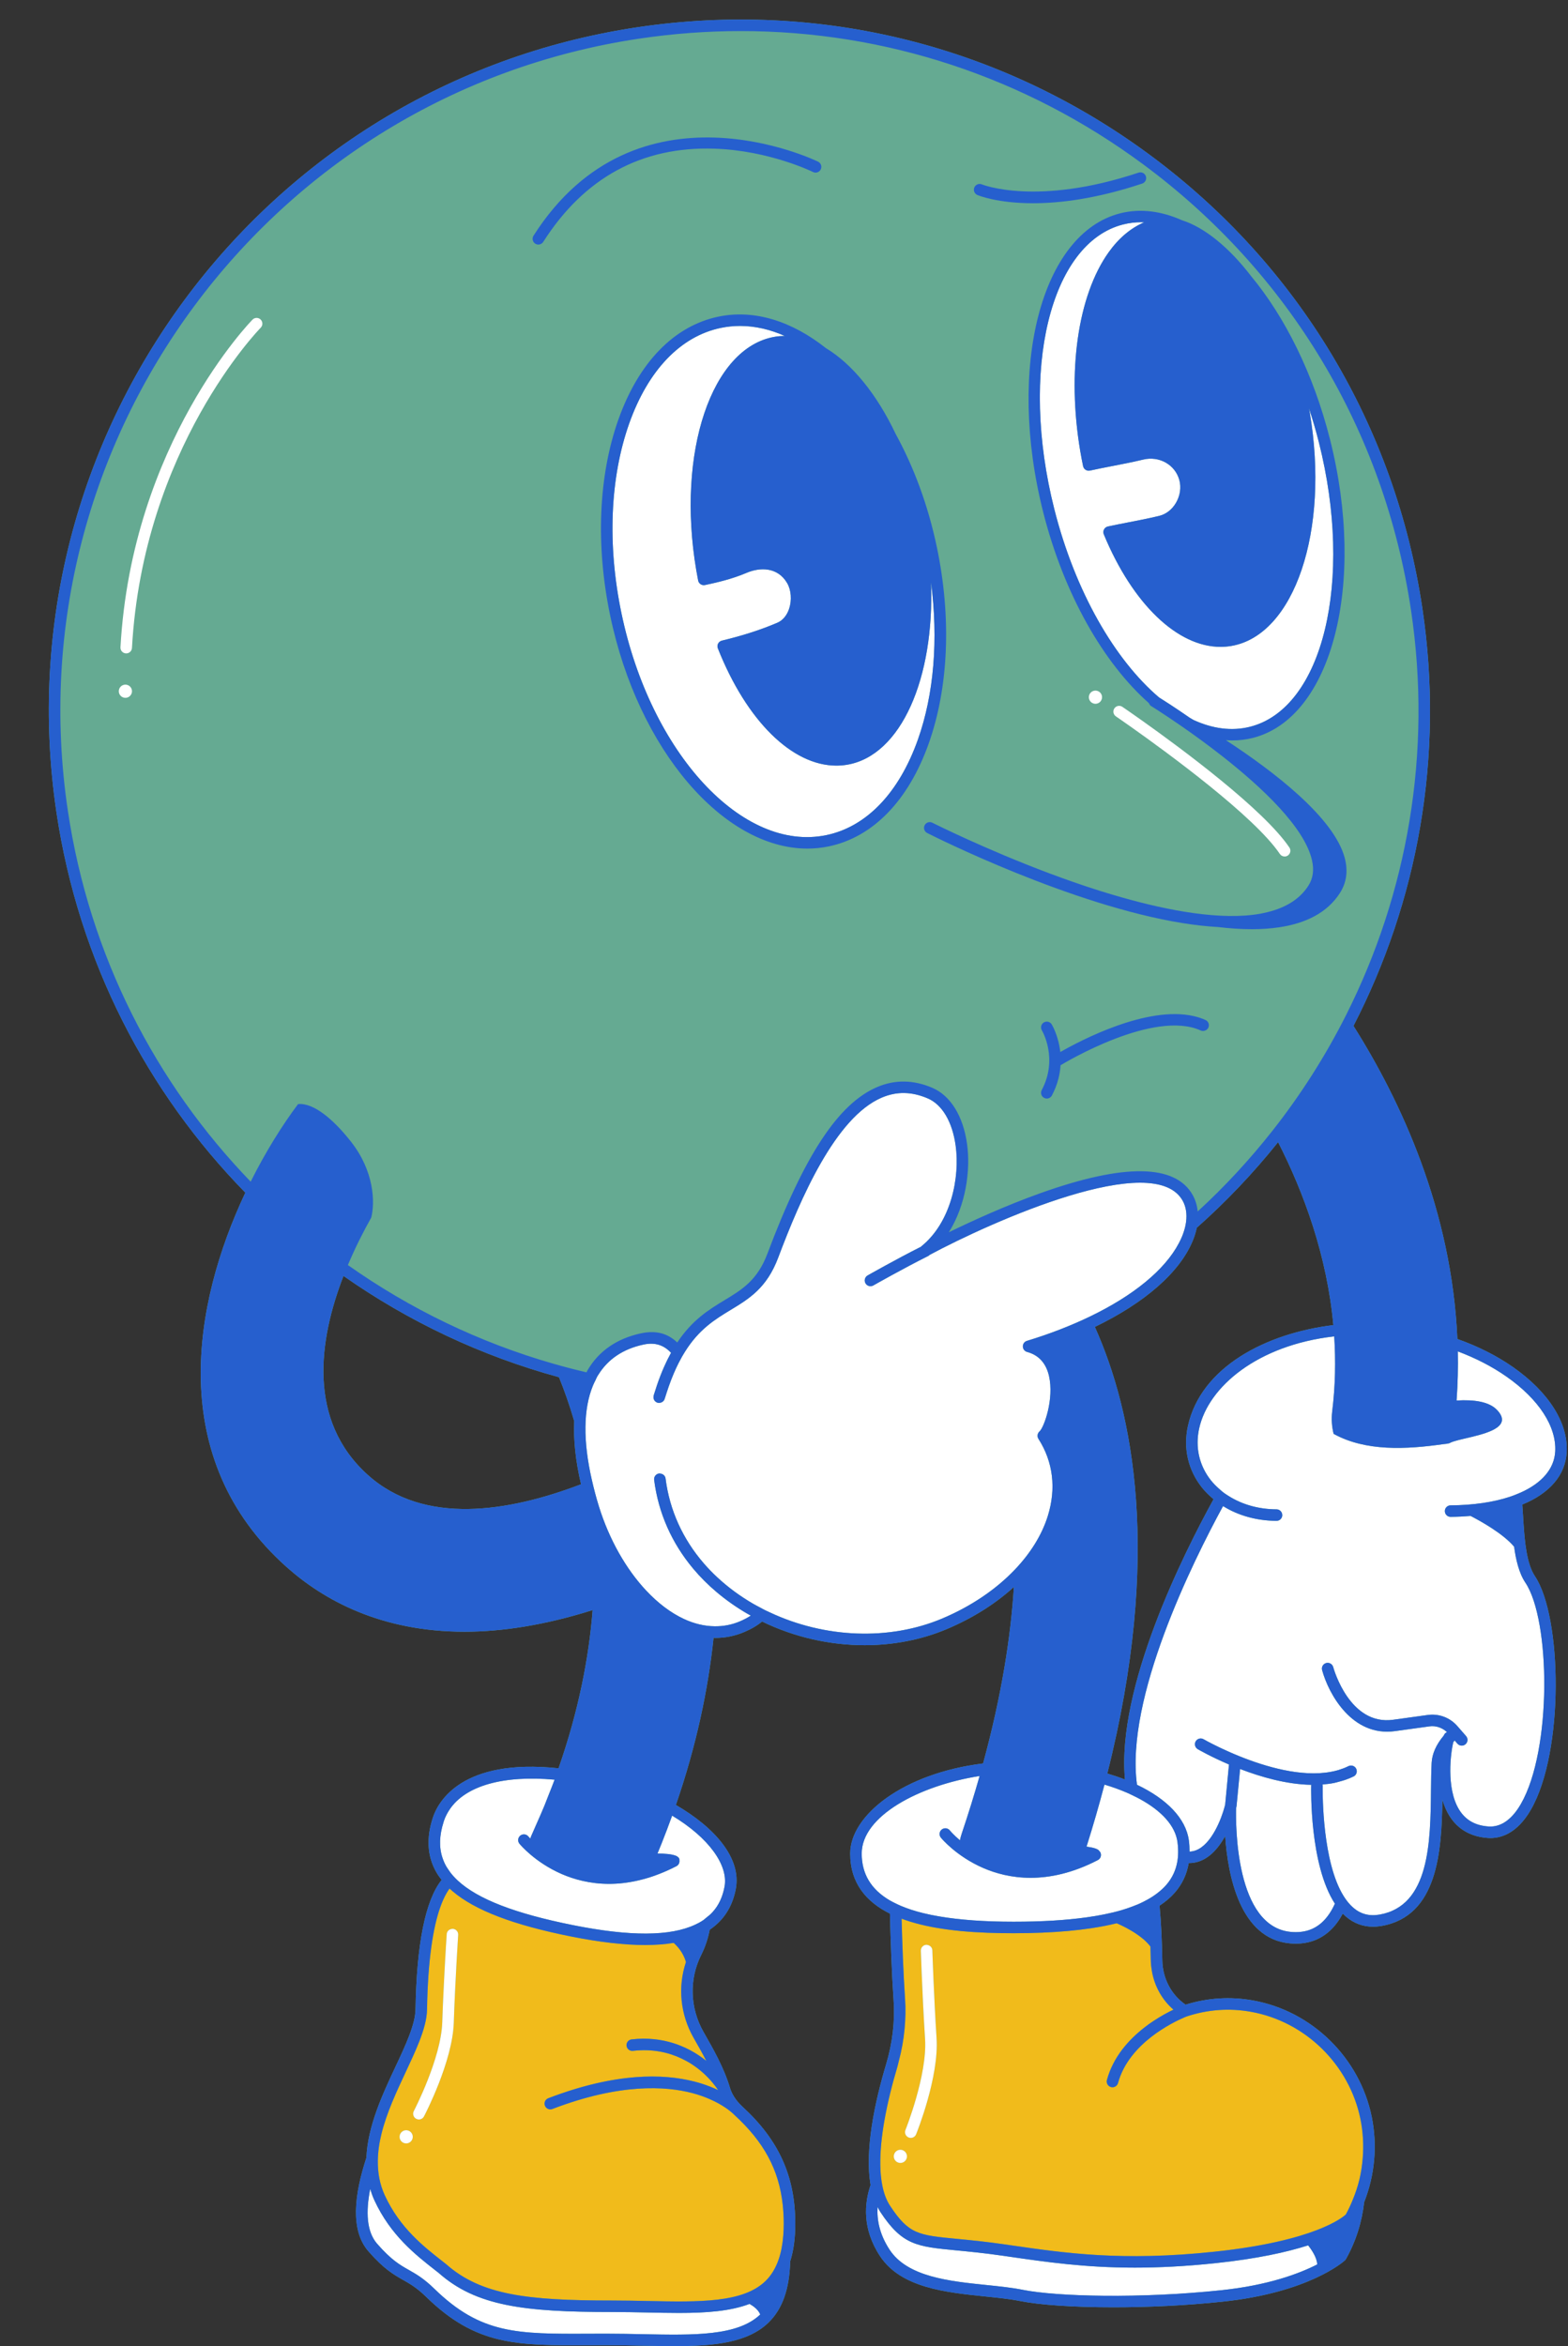
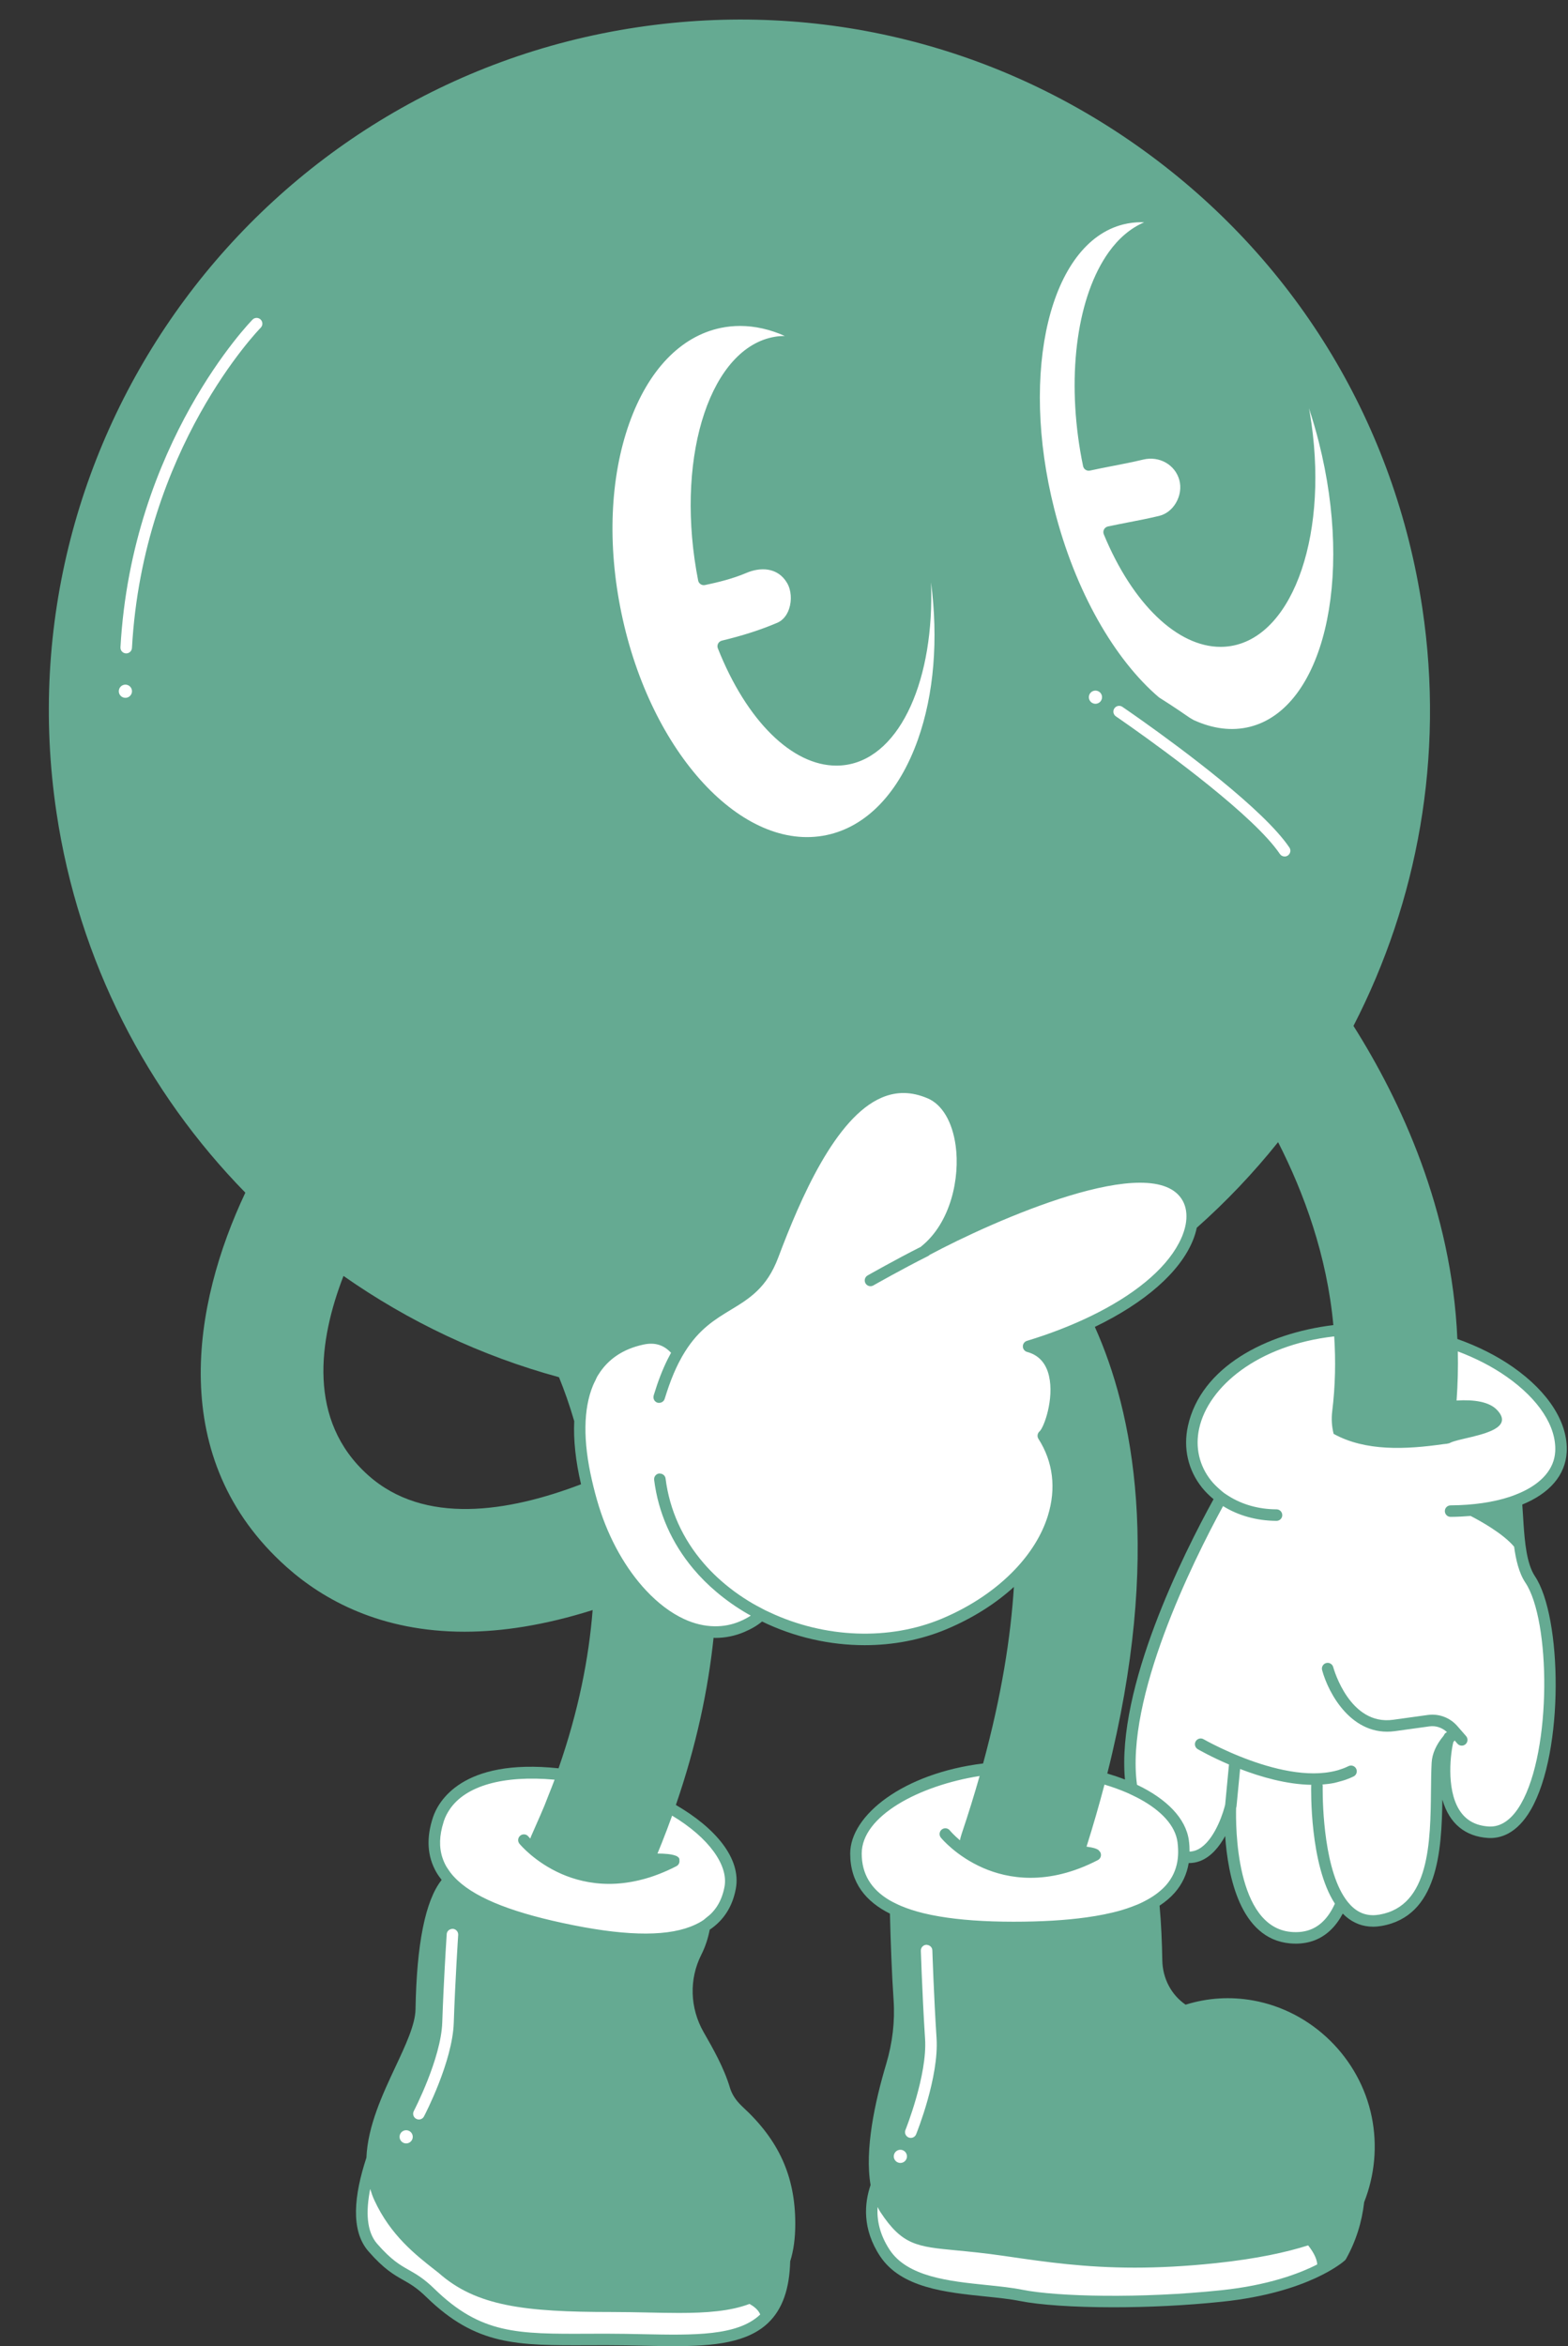
<svg xmlns="http://www.w3.org/2000/svg" fill="#265fce" height="504.2" id="Layer_1" preserveAspectRatio="xMidYMid meet" version="1.1" viewBox="-10.5 -4.2 337.1 504.2" width="337.1" x="0" xml:space="preserve" y="0" zoomAndPan="magnify">
  <rect x="-10.5" y="-4.2" width="337.1" height="504.2" fill="#333333" stroke="none" />
  <g>
    <g id="change1_1">
      <path d="M314.803,289.617c-3.561-2.492-7.627-4.513-11.989-6.059 c-1.2-27.698-12.192-51.233-22.336-67.285c13.761-26.712,19.586-57.813,14.815-89.734 c-5.862-39.218-26.645-73.806-58.522-97.392C204.894,5.559,165.736-4.199,126.522,1.661 C45.562,13.764-10.457,89.475,1.644,170.435c4.786,32.02,19.527,60.131,40.601,81.676 c-11.273,23.873-17.182,57.189,8.834,80.419c8.025,7.165,20.353,13.934,38.298,13.934 c8.011-0.001,17.166-1.385,27.532-4.653c-0.812,10.309-3.037,21.706-7.33,34.007 c-20.883-2.226-25.896,7.27-26.982,10.496c-1.496,4.452-1.253,8.442,0.725,11.859 c0.317,0.547,0.694,1.076,1.1,1.595c-0.001,0.026-0.003,0.053-0.004,0.079 c-3.471,4.393-5.348,13.699-5.587,27.772c-0.055,3.265-2.131,7.695-4.33,12.384 c-2.741,5.848-5.944,12.68-6.23,19.496c-2.624,8.003-3.495,15.624,0.451,20.134 c3.334,3.81,5.419,4.99,7.434,6.134c1.516,0.859,2.946,1.67,4.992,3.668 c10.735,10.458,19.391,10.432,35.018,10.369l3.784-0.008c2.661,0,5.258,0.055,7.764,0.106 c2.313,0.048,4.564,0.097,6.729,0.097c8.608,0,15.857-0.746,20.319-5.114 c2.97-2.908,4.473-7.219,4.619-13.116c0.727-2.287,1.093-4.958,1.093-8.062 c0-10.209-3.515-17.983-11.392-25.202c-0.041-0.044-0.106-0.112-0.208-0.211 c-1.186-1.132-2.04-2.457-2.457-3.858c-1.256-4.245-3.694-8.502-5.472-11.611l-0.168-0.292 c-2.964-5.18-3.154-11.403-0.507-16.645c0.895-1.774,1.465-3.594,1.814-5.395 c0.018-0.012,0.038-0.022,0.055-0.033c2.988-2.025,4.858-4.978,5.557-8.778 c1.209-6.551-4.487-13.114-12.889-17.984c4.41-12.79,6.931-24.813,8.102-35.928 c0.129,0.003,0.26,0.023,0.389,0.023c2.128,0,4.211-0.42,6.199-1.263 c1.566-0.664,2.833-1.416,3.835-2.26c6.925,3.367,14.56,5.089,22.068,5.087 c6.102,0,12.117-1.134,17.592-3.436c5.639-2.372,10.531-5.474,14.483-9.082 c-0.675,10.721-2.642,23.312-6.622,37.939c-17.162,2.104-28.57,11.138-28.57,19.352 c0,6.355,3.442,10.379,8.542,12.918c0.149,5.853,0.393,12.888,0.785,18.566 c0.312,4.551-0.224,9.185-1.596,13.776c-2.445,8.173-4.646,18.442-3.349,25.983 c-1.33,3.875-1.854,9.396,2.041,15.292c4.489,6.796,14.106,7.784,22.589,8.653 c2.738,0.28,5.325,0.546,7.537,0.989c4.121,0.825,11.414,1.339,20.039,1.339 c7.254,0,15.448-0.362,23.48-1.21c18.497-1.951,25.964-8.576,26.273-8.856 c0.098-0.089,0.18-0.193,0.245-0.308c2.134-3.788,3.43-7.948,3.91-12.217 c2.28-5.785,2.883-12.148,1.626-18.336c-2.577-12.676-12.826-22.726-25.5-25.008 c-4.881-0.876-9.759-0.573-14.515,0.905c-3.078-2.102-4.94-5.633-5.01-9.543 c-0.064-3.701-0.228-7.878-0.588-11.738c1.277-0.841,2.373-1.768,3.268-2.792 c1.602-1.832,2.598-3.962,2.997-6.358c0.838,0.001,1.659-0.135,2.456-0.442 c2.392-0.921,4.148-3.119,5.386-5.369c0.575,8.475,3.177,22.092,13.919,23.068 c0.428,0.039,0.851,0.058,1.265,0.058c2.864,0,5.329-0.934,7.341-2.788 c1.134-1.045,2.031-2.313,2.754-3.67c0.204,0.206,0.411,0.407,0.627,0.594 c1.712,1.477,3.682,2.221,5.876,2.221c0.591,0,1.2-0.055,1.825-0.163 c12.109-2.107,12.932-16.07,13.088-27.167c0.016,0.055,0.031,0.11,0.047,0.164 c1.467,4.981,4.842,7.78,9.76,8.098c2.494,0.161,6.152-0.76,9.216-6.078 c7.236-12.566,6.691-41.486,0.881-50.159c-1.84-2.745-2.202-7.734-2.442-11.034 c-0.05-0.694-0.089-1.36-0.126-2.001c-0.048-0.825-0.096-1.613-0.161-2.379 c5.835-2.388,9.287-6.287,9.552-11.293C326.652,301.616,322.452,294.973,314.803,289.617z M68.657,312.842c-13.198-11.784-10.608-29.166-5.31-42.837 c13.98,9.798,29.637,17.218,46.329,21.762c1.094,2.694,2.227,5.841,3.277,9.443 c-0.187,4.019,0.286,8.556,1.461,13.568C98.74,320.764,80.71,323.604,68.657,312.842z M244.892,302.242c-1.055,4.786,0.023,9.499,3.038,13.269c0.729,0.912,1.571,1.723,2.471,2.473 c-6.5,11.792-20.873,40.463-19.048,60.249c-1.204-0.472-2.476-0.901-3.798-1.296 c11.835-46.965,5.528-77.717-2.676-95.978c10.726-5.18,18.288-11.738,21.08-18.598 c0.373-0.916,0.648-1.822,0.83-2.709c6.352-5.636,12.199-11.797,17.486-18.401 c5.592,10.967,10.51,24.426,11.879,39.319C261.647,282.327,247.679,289.601,244.892,302.242z" fill="#65aa92" />
    </g>
    <g id="change2_1">
-       <path d="M258.468,428.148c-4.66-0.843-9.323-0.503-13.856,0.997 c-0.161,0.061-2.623,1.014-5.537,2.919c-0.338,0.221-0.679,0.45-1.026,0.697 c-0.33,0.235-0.662,0.48-0.996,0.739c-3.002,2.332-6.017,5.621-7.193,9.947 c-0.15,0.551-0.649,0.913-1.194,0.913c-0.106,0-0.216-0.015-0.324-0.044 c-0.66-0.179-1.049-0.859-0.87-1.517c1.356-4.988,4.723-8.686,8.05-11.271 c0.33-0.257,0.66-0.512,0.987-0.747c0.341-0.244,0.674-0.465,1.007-0.685 c1.628-1.077,3.125-1.875,4.257-2.414c-2.442-2.12-4.057-5.013-4.624-8.244 c-0.133-0.76-0.23-1.531-0.244-2.321c-0.014-0.825-0.039-1.607-0.062-2.396 c-0.006-0.199-0.009-0.407-0.016-0.604c-0.013-0.017-0.029-0.033-0.042-0.05 c-0.403-0.512-0.864-0.998-1.376-1.447c-0.432-0.378-0.897-0.727-1.371-1.058 c-1.546-1.08-3.211-1.906-4.465-2.448c-1.709,0.427-3.578,0.783-5.576,1.082 c-1.547,0.231-3.177,0.426-4.9,0.581c-3.521,0.316-7.398,0.48-11.667,0.48 c-3.643,0-7.576-0.106-11.447-0.479c-1.781-0.172-3.547-0.402-5.267-0.704 c-0.321-0.056-0.643-0.113-0.961-0.174c-0.408-0.079-0.81-0.165-1.211-0.253 c-0.406-0.089-0.808-0.185-1.207-0.284c-1.395-0.346-2.738-0.754-4.01-1.232 c0.145,5.399,0.372,11.613,0.716,16.789c0.011,0.173,0.022,0.353,0.034,0.523 c0.146,2.118,0.087,4.253-0.11,6.392c-0.215,2.324-0.638,4.65-1.255,6.969 c-0.115,0.431-0.199,0.864-0.327,1.295c-0.956,3.195-2.059,7.379-2.801,11.693 c-0.538,3.131-0.877,6.323-0.832,9.264c0.012,0.765,0.046,1.514,0.114,2.238 c0.073,0.771,0.18,1.514,0.325,2.225c0.334,1.641,0.863,3.111,1.656,4.31 c4.048,6.128,6.047,6.318,14.456,7.122c2.711,0.258,6.084,0.58,10.317,1.194l1.016,0.147 c11.854,1.722,24.106,3.507,43.909,1.414c21.579-2.275,27.623-7.378,28.288-8.003 c0.584-1.049,1.075-2.137,1.524-3.24c0.559-1.372,1.034-2.773,1.382-4.207 c0.368-1.518,0.602-3.066,0.729-4.626c0.226-2.792,0.079-5.624-0.488-8.418 C279.602,439.521,270.155,430.252,258.468,428.148z M182.865,460.615 c-0.775-0.113-1.312-0.832-1.199-1.607c0.113-0.775,0.832-1.312,1.607-1.199 c0.775,0.113,1.312,0.832,1.199,1.607C184.359,460.191,183.639,460.728,182.865,460.615z M186.453,454.471c-0.195,0.482-0.657,0.773-1.147,0.773c-0.155,0-0.311-0.029-0.464-0.09 c-0.633-0.256-0.939-0.978-0.683-1.611c0.047-0.116,4.723-11.798,4.219-19.567 c-0.333-5.123-0.582-10.541-0.734-14.268c-0.114-2.796-0.175-4.645-0.176-4.687 c-0.021-0.683,0.514-1.255,1.197-1.277c0.015,0,0.027,0,0.04,0c0.07,0,0.132,0.028,0.199,0.039 c0.569,0.096,1.018,0.56,1.038,1.157c0.003,0.098,0.324,9.95,0.904,18.874 C191.389,442.153,186.655,453.972,186.453,454.471z M85.389,482.36 c7.527,6.666,17.479,7.83,35.627,7.83c2.68,0,5.295,0.055,7.819,0.108 c10.959,0.229,20.421,0.425,25.261-4.312c1.247-1.221,2.179-2.779,2.826-4.674 c0.503-1.474,0.825-3.161,0.973-5.069c0.063-0.809,0.106-1.645,0.106-2.535 c0-1.423-0.079-2.783-0.222-4.099c-0.823-7.568-4.062-13.516-10.409-19.319 c-0.025-0.023-0.044-0.049-0.069-0.071c-0.002-0.003-0.006-0.003-0.008-0.006 c-0.041-0.043-1.118-1.159-3.338-2.386c-0.536-0.296-1.139-0.596-1.813-0.892 c-0.531-0.234-1.097-0.463-1.715-0.681c-0.647-0.228-1.339-0.445-2.084-0.642 c-5.71-1.506-15.569-2.138-30.089,3.421c-0.644,0.248-1.355-0.076-1.598-0.712 c-0.245-0.639,0.074-1.355,0.712-1.598c14.508-5.55,24.736-5.309,31.442-3.578 c0.575,0.148,1.127,0.306,1.651,0.474c0.607,0.194,1.176,0.4,1.716,0.612 c0.616,0.243,1.187,0.493,1.717,0.747c-0.468-0.713-1.554-2.218-3.327-3.789 c-0.714-0.633-1.542-1.27-2.477-1.868c-0.635-0.406-1.333-0.784-2.072-1.135 c-2.751-1.307-6.209-2.134-10.451-1.649c-0.675,0.074-1.294-0.409-1.369-1.089 c-0.077-0.68,0.411-1.292,1.089-1.369c3.408-0.39,6.377-0.004,8.94,0.792 c0.596,0.185,1.165,0.395,1.717,0.622c0.663,0.272,1.298,0.566,1.896,0.884 c1.333,0.71,2.503,1.507,3.517,2.323c-0.851-1.656-1.746-3.23-2.555-4.645l-0.169-0.293 c-2.887-5.047-3.44-10.962-1.659-16.314c-0.084-0.296-0.179-0.58-0.289-0.848 c-0.184-0.451-0.4-0.859-0.631-1.234c-0.242-0.39-0.498-0.738-0.758-1.046 c-0.33-0.392-0.661-0.725-0.958-0.986c-1.855,0.305-3.9,0.459-6.145,0.459 c-4.509,0-9.817-0.615-15.967-1.844c-12.365-2.471-20.633-5.621-25.438-9.73 c-0.219-0.187-0.432-0.375-0.636-0.566c-0.209,0.286-0.42,0.607-0.631,0.971 c-0.484,0.833-0.967,1.885-1.424,3.205c-1.424,4.106-2.602,10.827-2.788,21.832 c-0.036,2.103-0.704,4.415-1.694,6.929c-0.795,2.021-1.794,4.169-2.87,6.464 c-1.992,4.248-4.115,8.782-5.234,13.325c-0.474,1.925-0.753,3.85-0.779,5.756 c-0.035,2.547,0.389,5.061,1.513,7.49c3.227,6.967,8.306,10.943,12.387,14.138L85.389,482.36z M78.197,455.354c-0.188,0.76-0.957,1.223-1.717,1.036c-0.76-0.188-1.223-0.957-1.035-1.717 s0.956-1.224,1.716-1.036C77.921,453.825,78.385,454.594,78.197,455.354z M79.556,451.289 c-0.193,0-0.39-0.045-0.572-0.142c-0.606-0.316-0.839-1.065-0.522-1.669 c0.058-0.113,5.859-11.278,6.118-19.06c0.068-2.038,0.154-4.117,0.246-6.122 c0.315-6.832,0.704-12.754,0.709-12.831c0.032-0.481,0.318-0.855,0.735-1.034 c0.175-0.075,0.366-0.125,0.582-0.118c0.681,0.045,1.197,0.633,1.152,1.316 c-0.006,0.098-0.652,9.932-0.949,18.873c-0.279,8.347-6.152,19.646-6.402,20.123 C80.432,451.048,80.002,451.289,79.556,451.289z" fill="#f1bb1b" />
-     </g>
+       </g>
    <g id="change3_1">
      <path d="M271.389,379.502c-0.019,0.772-0.354,17.029,5.094,25.402 c-0.673,1.504-1.56,2.906-2.736,3.99c-1.793,1.651-3.988,2.324-6.706,2.086 c-11.961-1.087-11.887-22.995-11.793-26.619c0.044-0.175,0.077-0.312,0.087-0.361l0.772-8.036 c4.464,1.721,9.997,3.314,15.312,3.402C271.412,379.413,271.39,379.453,271.389,379.502z M313.383,291.645c-3.127-2.189-6.67-3.993-10.467-5.42c0.07,3.459-0.007,6.977-0.269,10.555 c3.816-0.233,7.028,0.259,8.708,2.04c3.14,3.33-1.348,4.78-5.401,5.767 c-0.646,0.157-1.28,0.303-1.871,0.442c-0.735,0.173-1.404,0.338-1.941,0.503 c-0.373,0.115-0.684,0.231-0.91,0.351c-0.025,0.013-0.064,0.023-0.093,0.035 c-0.006,0.013-0.009,0.028-0.015,0.042c-0.052,0.008-0.103,0.015-0.155,0.023 c-0.27,0.079-0.653,0.132-1.12,0.165c-8.057,1.154-16.781,1.596-23.64-2.208 c-0.093-0.371-0.169-0.747-0.23-1.127c-0.065-0.404-0.114-0.812-0.141-1.225 c-0.028-0.412-0.035-0.828-0.023-1.248c0.011-0.401,0.041-0.806,0.091-1.213 c0.681-5.515,0.77-10.901,0.431-16.128c-16.471,1.867-27.056,10.816-29.03,19.777 c-0.892,4.043,0.015,8.017,2.553,11.192c0.528,0.661,1.133,1.256,1.77,1.82 c0.316,0.28,0.628,0.565,0.969,0.82c0.331,0.248,0.687,0.466,1.039,0.69 c2.877,1.825,6.431,2.851,10.306,2.869c0.671,0.003,1.207,0.543,1.224,1.208 c0,0.012,0.007,0.023,0.007,0.035c-0.003,0.681-0.557,1.231-1.237,1.231c-0.002,0-0.003,0-0.006,0 c-4.289-0.021-8.248-1.15-11.491-3.171c-6.561,12.054-21.047,41.257-18.5,59.887 c6.363,3.028,10.51,7.21,11.153,11.974c0.111,0.823,0.148,1.614,0.148,2.39 c0.474-0.02,0.934-0.11,1.382-0.283c3.381-1.301,5.472-6.793,6.153-9.348 c0.047-0.175,0.087-0.337,0.121-0.483l0.038-0.401l0.779-8.205c-3.801-1.624-6.41-3.117-6.705-3.289 c-0.591-0.341-0.793-1.099-0.449-1.69c0.343-0.59,1.1-0.794,1.69-0.451 c0.051,0.029,1.392,0.795,3.539,1.819c1.177,0.562,2.596,1.199,4.183,1.84 c5.607,2.262,13.281,4.52,19.613,3.354c0.534-0.099,1.063-0.213,1.576-0.363 c0.173-0.05,0.34-0.114,0.51-0.17c0.229-0.076,0.459-0.147,0.682-0.235 c0.357-0.139,0.708-0.292,1.051-0.462c0.612-0.303,1.355-0.055,1.658,0.559 c0.303,0.612,0.053,1.355-0.559,1.658c-0.578,0.287-1.179,0.521-1.788,0.734 c-0.392,0.137-0.796,0.243-1.199,0.352c-0.4,0.108-0.795,0.232-1.204,0.314 c-0.816,0.162-1.652,0.263-2.496,0.328c0.018,0.089,0.049,0.173,0.047,0.267 c-0.004,0.168-0.294,14.16,3.694,22.263c0.261,0.53,0.542,1.033,0.842,1.507 c0.277,0.441,0.57,0.858,0.883,1.241c0.358,0.438,0.737,0.84,1.143,1.191 c1.606,1.387,3.458,1.875,5.657,1.492c10.799-1.878,10.944-15.637,11.062-26.692 c0.023-2.121,0.043-4.124,0.14-5.933c0.105-1.943,0.973-3.9,2.582-5.825 c0.124-0.271,0.253-0.461,0.383-0.557c0.076-0.056,0.188-0.139,0.323-0.219 c-1.018-0.946-2.379-1.423-3.782-1.223l-7.416,1.024c-9.201,1.247-14.258-8.027-15.637-13.12 c-0.179-0.659,0.211-1.339,0.87-1.517c0.66-0.179,1.339,0.211,1.517,0.87 c0.14,0.514,3.589,12.631,12.911,11.316l7.416-1.025c2.394-0.33,4.768,0.561,6.355,2.379 l1.883,2.16c0.449,0.515,0.395,1.297-0.119,1.746c-0.235,0.205-0.525,0.304-0.813,0.304 c-0.345,0-0.688-0.143-0.933-0.424l-0.597-0.685c-0.041,0.055-0.072,0.107-0.123,0.163 c-0.05,0.056-0.1,0.111-0.148,0.168c-0.538,1.993-1.641,9.941,1.265,14.581 c1.389,2.218,3.462,3.386,6.34,3.573c2.593,0.159,4.961-1.459,6.912-4.845 c6.696-11.627,6.366-39.49,0.97-47.546c-1.391-2.074-2.058-4.98-2.427-7.736 c-2.396-2.858-7.327-5.57-9.358-6.613c-1.38,0.112-2.801,0.189-4.291,0.199 c-0.002,0-0.005,0-0.008,0c-0.673,0-1.217-0.537-1.233-1.208c-0-0.007-0.004-0.013-0.004-0.021 c-0.005-0.683,0.546-1.24,1.229-1.245c4.921-0.034,9.226-0.682,12.721-1.832 c0.411-0.135,0.799-0.284,1.187-0.433c0.404-0.155,0.795-0.317,1.174-0.487 c4.525-2.029,7.22-5.079,7.419-8.841C324.134,302.357,320.32,296.498,313.383,291.645z M233.472,483.128c-10.757,0-19.066-1.207-27.191-2.386l-1.015-0.148 c-4.174-0.604-7.513-0.923-10.198-1.179c-8.43-0.805-11.585-1.107-16.286-8.222 c-0.227-0.344-0.422-0.717-0.615-1.091c-0.17,2.715,0.403,5.871,2.604,9.202 c3.843,5.818,12.84,6.741,20.777,7.555c2.8,0.287,5.441,0.557,7.771,1.025 c7.402,1.484,25.426,1.922,42.771,0.093c10.093-1.064,16.73-3.566,20.591-5.534 c-0.037-1.396-1.109-3.037-1.947-4.104c-4.522,1.445-10.933,2.882-19.928,3.83 C244.307,482.852,238.609,483.128,233.472,483.128z M234.564,382.423 c-0.456-0.249-0.933-0.487-1.421-0.722c-0.463-0.223-0.919-0.449-1.409-0.659 c-1.482-0.637-3.081-1.215-4.786-1.723c-1.13,4.31-2.411,8.753-3.856,13.333 c1.449,0.194,2.5,0.49,2.734,0.931c0.086,0.087,0.173,0.174,0.232,0.288 c0.314,0.607,0.077,1.353-0.528,1.669c-5.422,2.813-10.29,3.81-14.467,3.81 c-4.129,0-7.581-0.973-10.222-2.126c-5.759-2.516-8.929-6.339-9.061-6.501 c-0.433-0.527-0.354-1.305,0.172-1.738c0.527-0.432,1.308-0.359,1.74,0.171 c0.115,0.138,0.861,1.016,2.179,2.132c0.102-0.475,0.225-0.95,0.384-1.422 c1.442-4.282,2.716-8.409,3.85-12.395c-13.043,2.055-25.345,8.611-25.345,16.661 c0,4.339,1.963,7.669,6,10.052c0.389,0.23,0.822,0.44,1.25,0.652 c0.402,0.199,0.815,0.394,1.252,0.578c1.398,0.588,2.975,1.098,4.731,1.53 c1.075,0.265,2.225,0.497,3.436,0.703c4.424,0.754,9.725,1.138,16.004,1.138 c6.004,0,11.193-0.313,15.63-0.931c1.341-0.187,2.62-0.399,3.822-0.643 c1.305-0.265,2.538-0.559,3.68-0.892c0.847-0.247,1.633-0.519,2.39-0.804 c0.393-0.148,0.789-0.295,1.159-0.453c0.393-0.168,0.762-0.346,1.128-0.526 c0.321-0.158,0.627-0.322,0.928-0.489c0.408-0.226,0.799-0.46,1.169-0.702 c0.405-0.266,0.788-0.541,1.148-0.826c0.637-0.505,1.218-1.035,1.714-1.603 c1.303-1.49,2.103-3.192,2.425-5.135c0.068-0.412,0.116-0.834,0.141-1.268 c0.024-0.43,0.028-0.871,0.01-1.324c-0.02-0.497-0.059-1.004-0.13-1.529 C242.167,388.137,239.187,384.945,234.564,382.423z M77.376,483.616 c1.587,0.899,3.227,1.828,5.501,4.05c10.007,9.747,17.784,9.738,33.282,9.665l3.792-0.008 c2.679,0,5.293,0.055,7.816,0.108c10.897,0.221,20.305,0.419,25.171-4.233 c-0.404-1.038-1.46-1.807-2.302-2.273c-4.135,1.57-9.306,1.942-15.124,1.942 c-2.165,0-4.414-0.048-6.729-0.097c-2.508-0.052-5.105-0.106-7.768-0.106 c-18.782,0-29.142-1.258-37.212-8.407l-0.699-0.546c-4.291-3.359-9.631-7.539-13.109-15.045 c-0.375-0.809-0.659-1.626-0.906-2.447c-0.965,4.889-0.795,9.167,1.496,11.785 C73.642,481.498,75.456,482.527,77.376,483.616z M85.463,396.935c0.092,0.159,0.205,0.313,0.306,0.47 c0.151,0.234,0.305,0.467,0.477,0.696c0.218,0.29,0.447,0.578,0.699,0.86 c0.027,0.03,0.059,0.059,0.087,0.089c0.277,0.305,0.573,0.605,0.89,0.9 c4.313,4,12.349,7.088,24.788,9.575c12.273,2.451,20.898,2.414,26.268-0.118 c0.273-0.128,0.545-0.257,0.801-0.398c0.338-0.187,0.664-0.384,0.973-0.594 c0.152-0.103,0.267-0.233,0.411-0.342c0.07-0.053,0.132-0.113,0.2-0.167 c0.397-0.313,0.796-0.625,1.134-0.981c0.446-0.469,0.85-0.969,1.196-1.516 c0.756-1.196,1.278-2.58,1.572-4.173c0.844-4.582-3.38-10.516-11.268-15.243 c-0.705,1.958-1.448,3.932-2.244,5.924c-0.153,0.384-0.315,0.772-0.472,1.157 c-0.144,0.354-0.287,0.708-0.434,1.063c1.542,0.002,2.932,0.115,3.801,0.423 c0.072,0.018,0.138,0.046,0.207,0.076c0.442,0.193,0.7,0.453,0.714,0.793 c0.002,0.037-0.004,0.075-0.008,0.114c0.087,0.516-0.144,1.049-0.633,1.304 c-1.249,0.648-2.465,1.189-3.654,1.655c-0.71,0.278-1.411,0.531-2.099,0.75 c-0.8,0.254-1.581,0.462-2.35,0.642c-2.264,0.529-4.393,0.762-6.363,0.762 c-4.13,0-7.582-0.973-10.224-2.126c-5.759-2.516-8.931-6.339-9.063-6.501 c-0.433-0.527-0.354-1.305,0.172-1.738c0.527-0.432,1.305-0.359,1.74,0.171 c0.043,0.053,0.18,0.215,0.404,0.455c0.074-0.183,0.131-0.368,0.215-0.55 c0.047-0.101,0.085-0.199,0.132-0.3c0.176-0.383,0.328-0.757,0.5-1.138 c0.172-0.38,0.33-0.755,0.498-1.134c0.592-1.338,1.187-2.677,1.73-3.996 c0.159-0.386,0.296-0.763,0.45-1.147c0.155-0.387,0.302-0.77,0.453-1.155 c0.424-1.079,0.87-2.167,1.262-3.233c-11.002-1-19.137,1.285-22.566,6.406 c-0.505,0.755-0.929,1.56-1.223,2.436c-0.032,0.096-0.053,0.188-0.083,0.283 c-0.913,2.859-0.991,5.387-0.235,7.659C84.84,395.694,85.11,396.326,85.463,396.935z M167.172,175.27c8.62-1.798,15.601-9.085,19.662-20.521c3.473-9.783,4.413-21.576,2.823-33.786 c0.781,20.573-6.428,37.216-18.023,39.178c-0.772,0.13-1.546,0.195-2.324,0.195 c-9.488,0-19.28-9.568-25.48-25.2c-0.132-0.333-0.113-0.707,0.052-1.024 c0.166-0.319,0.461-0.549,0.809-0.635c4.559-1.099,8.346-2.32,11.915-3.84 c1.163-0.495,2.067-1.564,2.545-3.009c0.615-1.859,0.446-4.027-0.428-5.524 c-2.039-3.489-5.857-3.417-8.742-2.186c-3.027,1.287-6.207,2.043-8.918,2.611 c-0.33,0.068-0.664,0.002-0.938-0.18c-0.277-0.182-0.467-0.469-0.532-0.794 c-0.143-0.735-0.28-1.477-0.406-2.223c-4.291-25.355,3.285-47.855,16.887-50.157 c0.713-0.122,1.428-0.173,2.144-0.181c-3.165-1.397-6.395-2.147-9.609-2.147 c-1.397,0-2.788,0.14-4.172,0.428c-8.62,1.798-15.603,9.085-19.662,20.521 c-4.135,11.648-4.728,26.136-1.669,40.798C129.371,157.644,149.127,179.033,167.172,175.27z M238.67,145.676c0.936,0.584,3.383,2.138,6.604,4.373c0.267,0.157,0.531,0.312,0.812,0.479 c4.099,1.881,8.226,2.452,12.155,1.458c15.68-3.964,22.317-31.402,14.792-61.162 c-0.63-2.491-1.341-4.918-2.121-7.277c0.056,0.306,0.12,0.609,0.172,0.917 c4.291,25.355-3.285,47.855-16.887,50.157c-0.76,0.129-1.527,0.192-2.295,0.192 c-9.248,0.002-18.892-9.179-25.102-24.185c-0.14-0.34-0.122-0.723,0.048-1.049 c0.171-0.324,0.475-0.557,0.834-0.635c1.496-0.322,2.999-0.614,4.502-0.907 c2.142-0.416,4.356-0.844,6.501-1.363c1.485-0.356,2.771-1.347,3.621-2.787 c0.905-1.535,1.173-3.334,0.731-4.937c-0.902-3.289-4.32-5.222-7.774-4.382 c-2.192,0.527-4.428,0.962-6.59,1.381c-1.619,0.314-3.238,0.628-4.847,0.983 c-0.325,0.071-0.66,0.011-0.939-0.171c-0.277-0.179-0.47-0.462-0.538-0.786 c-0.216-1.044-0.422-2.096-0.601-3.165c-2.893-17.091-0.549-33.499,6.115-42.82 c2.171-3.036,4.761-5.201,7.606-6.406c-0.209-0.008-0.418-0.026-0.627-0.026 c-1.314,0-2.613,0.158-3.893,0.482c-15.68,3.964-22.317,31.402-14.792,61.162 C220.65,122.967,229.184,137.604,238.67,145.676z M118.253,319.524 c2.225,7.153,5.84,13.481,10.154,18.085c2.522,2.692,5.283,4.798,8.147,6.126 c2.219,1.029,4.441,1.539,6.6,1.561c1.854,0.019,3.663-0.316,5.378-1.042 c0.929-0.393,1.718-0.813,2.386-1.258c-0.219-0.122-0.446-0.228-0.663-0.353 c-2.413-1.393-4.622-2.955-6.64-4.65c-1.869-1.569-3.561-3.26-5.071-5.06 c-4.609-5.493-7.514-11.984-8.411-19.093c-0.085-0.678,0.395-1.297,1.073-1.382 c0.05-0.005,0.095,0.012,0.144,0.013c0.607,0.008,1.159,0.434,1.238,1.06 c0.858,6.806,3.697,13.016,8.218,18.242c0.9,1.04,1.867,2.04,2.899,2.999 c2.289,2.127,4.885,4.053,7.787,5.728c0.436,0.252,0.884,0.478,1.327,0.716 c0.369,0.197,0.732,0.405,1.106,0.592c0.368,0.184,0.745,0.348,1.117,0.522 c11.791,5.526,25.628,6.088,36.991,1.311c6.236-2.622,11.588-6.271,15.63-10.503 c3.37-3.528,5.832-7.46,7.105-11.553c1.838-5.907,1.142-11.635-2.012-16.566 c-0.33-0.515-0.234-1.195,0.229-1.6c0.965-0.841,3.178-6.986,2.036-11.927 c-0.636-2.751-2.22-4.486-4.705-5.155c-0.533-0.145-0.905-0.623-0.915-1.176 c-0.008-0.551,0.35-1.042,0.878-1.203c4.952-1.505,9.492-3.277,13.559-5.236 c9.33-4.494,16.09-10.008,19.115-15.779c0.264-0.504,0.507-1.009,0.714-1.516 c0.125-0.307,0.231-0.611,0.33-0.913c0.239-0.729,0.406-1.441,0.495-2.128 c0.22-1.696-0.013-3.242-0.71-4.51c-6.12-11.145-40.936,4.385-54.417,11.6 c-0.091,0.09-0.186,0.179-0.307,0.239c-5.461,2.73-11.738,6.295-11.801,6.332 c-0.193,0.11-0.404,0.161-0.611,0.161c-0.432,0-0.849-0.224-1.078-0.625 c-0.337-0.594-0.129-1.35,0.464-1.688c0.063-0.035,6.062-3.441,11.471-6.167 c0.024-0.023,0.037-0.053,0.063-0.074c6.411-5.16,8.325-14.833,7.391-21.635 c-0.706-5.134-2.891-8.84-5.997-10.171c-3.455-1.48-6.691-1.535-9.895-0.168 c-9.95,4.245-17.468,21.656-22.257,34.384c-2.461,6.542-6.242,8.831-10.243,11.253 c-3.342,2.024-6.756,4.111-9.801,8.968c-0.201,0.32-0.4,0.649-0.598,0.994 c-0.036,0.063-0.071,0.13-0.107,0.194c-0.227,0.404-0.453,0.82-0.676,1.26 c-0.727,1.438-1.425,3.079-2.09,4.957c-0.139,0.393-0.276,0.804-0.412,1.219 c-0.124,0.379-0.249,0.756-0.371,1.154c-0.037,0.122-0.077,0.23-0.114,0.353 c-0.16,0.53-0.645,0.857-1.174,0.863c-0.122,0.001-0.244,0.003-0.367-0.033 c-0.629-0.189-0.985-0.836-0.836-1.468c0.006-0.025-0.001-0.049,0.007-0.074 c0.114-0.379,0.234-0.723,0.351-1.087c0.131-0.41,0.26-0.831,0.394-1.222 c0.931-2.709,1.94-4.961,2.997-6.879c-1.6-1.692-3.481-2.295-5.965-1.755 c-4.362,0.944-7.612,3.14-9.686,6.51c-0.06,0.097-0.129,0.185-0.187,0.285 c-0.161,0.275-0.274,0.596-0.42,0.885c-0.181,0.36-0.364,0.719-0.522,1.101 c-2.088,5.04-2.161,11.953-0.242,20.319C117.164,315.691,117.643,317.562,118.253,319.524z M235.122,150.723c-0.847-0.601-1.592-1.125-2.219-1.563c-1.173-0.819-1.933-1.338-2.106-1.455 c-0.567-0.387-1.335-0.237-1.719,0.327c-0.385,0.565-0.238,1.334,0.327,1.719 c0.032,0.022,0.434,0.296,1.103,0.761c0.555,0.386,1.303,0.908,2.208,1.548 c7.676,5.425,26.472,19.156,31.935,27.258c0.24,0.354,0.63,0.546,1.028,0.546 c0.237,0,0.478-0.068,0.689-0.211c0.567-0.382,0.717-1.152,0.335-1.717 C261.173,169.733,243.425,156.616,235.122,150.723z M223.627,145.305 c-0.179,0.762,0.293,1.525,1.055,1.705c0.762,0.179,1.525-0.293,1.705-1.055 c0.18-0.762-0.293-1.525-1.055-1.705C224.569,144.07,223.806,144.543,223.627,145.305z M16.565,136.217c0.024,0.002,0.047,0.002,0.071,0.002c0.651,0,1.197-0.509,1.234-1.168 c2.387-42.892,27.425-68.567,27.678-68.822c0.48-0.483,0.478-1.268-0.006-1.748 c-0.485-0.482-1.266-0.478-1.748,0.003C43.534,64.745,17.841,91.042,15.399,134.912 C15.362,135.595,15.884,136.178,16.565,136.217z M16.117,145.726c0.76,0.188,1.529-0.276,1.717-1.036 c0.188-0.76-0.276-1.529-1.036-1.717c-0.76-0.188-1.528,0.276-1.716,1.036 C14.894,144.769,15.357,145.538,16.117,145.726z M78.984,451.148c0.182,0.097,0.379,0.142,0.572,0.142 c0.446,0,0.876-0.242,1.097-0.664c0.25-0.477,6.123-11.775,6.402-20.123 c0.296-8.94,0.942-18.774,0.949-18.873c0.045-0.683-0.47-1.271-1.152-1.316 c-0.215-0.007-0.407,0.043-0.582,0.118c-0.416,0.178-0.703,0.553-0.735,1.034 c-0.005,0.077-0.394,6-0.709,12.831c-0.092,2.005-0.178,4.084-0.246,6.122 c-0.259,7.782-6.06,18.947-6.118,19.06C78.145,450.083,78.378,450.832,78.984,451.148z M76.48,456.39c0.76,0.188,1.529-0.276,1.717-1.036c0.188-0.76-0.276-1.529-1.036-1.717 c-0.76-0.188-1.528,0.276-1.716,1.036S75.72,456.202,76.48,456.39z M184.843,455.154 c0.153,0.061,0.309,0.09,0.464,0.09c0.49,0,0.952-0.292,1.147-0.773 c0.201-0.499,4.936-12.318,4.393-20.656c-0.58-8.924-0.9-18.776-0.904-18.874 c-0.02-0.598-0.469-1.062-1.038-1.157c-0.068-0.011-0.129-0.039-0.199-0.039 c-0.013,0-0.026,0-0.04,0c-0.683,0.023-1.218,0.594-1.197,1.277c0.001,0.042,0.062,1.891,0.176,4.687 c0.152,3.728,0.4,9.145,0.734,14.268c0.504,7.769-4.172,19.451-4.219,19.567 C183.903,454.176,184.209,454.898,184.843,455.154z M181.666,459.009 c-0.112,0.775,0.424,1.494,1.199,1.607c0.774,0.113,1.494-0.424,1.606-1.199 c0.113-0.775-0.424-1.494-1.199-1.607C182.498,457.697,181.778,458.234,181.666,459.009z" fill="#ffffff" />
    </g>
    <g id="change4_1">
-       <path d="M314.803,289.617c-3.561-2.492-7.627-4.513-11.989-6.059 c-1.2-27.698-12.192-51.233-22.336-67.285c13.761-26.712,19.586-57.813,14.815-89.733 c-5.862-39.218-26.645-73.806-58.522-97.392C204.894,5.559,165.736-4.199,126.522,1.661 C45.562,13.763-10.457,89.475,1.644,170.435c4.786,32.02,19.527,60.13,40.601,81.676 c-11.273,23.873-17.182,57.189,8.834,80.419c8.025,7.165,20.353,13.934,38.298,13.934 c8.011-0.001,17.166-1.385,27.532-4.653c-0.812,10.309-3.037,21.706-7.33,34.007 c-20.883-2.226-25.896,7.27-26.982,10.496c-1.496,4.452-1.253,8.442,0.725,11.859 c0.317,0.547,0.694,1.076,1.1,1.595c-0.001,0.026-0.002,0.053-0.004,0.079 c-3.471,4.393-5.348,13.698-5.587,27.772c-0.055,3.265-2.131,7.695-4.33,12.384 c-2.741,5.848-5.944,12.68-6.23,19.496c-2.624,8.002-3.495,15.624,0.451,20.134 c3.334,3.81,5.419,4.99,7.434,6.134c1.516,0.859,2.946,1.67,4.992,3.668 c10.735,10.458,19.391,10.432,35.018,10.369l3.784-0.008c2.661,0,5.258,0.055,7.764,0.106 c2.313,0.048,4.564,0.097,6.729,0.097c8.608,0,15.857-0.746,20.319-5.114 c2.97-2.908,4.473-7.219,4.619-13.116c0.727-2.287,1.093-4.958,1.093-8.061 c0-10.209-3.515-17.983-11.392-25.202c-0.041-0.044-0.106-0.112-0.208-0.211 c-1.186-1.132-2.04-2.457-2.457-3.858c-1.256-4.245-3.694-8.502-5.472-11.611l-0.168-0.292 c-2.964-5.18-3.154-11.403-0.507-16.645c0.895-1.774,1.465-3.594,1.813-5.395 c0.018-0.012,0.038-0.022,0.055-0.033c2.988-2.025,4.858-4.978,5.557-8.778 c1.209-6.551-4.487-13.114-12.889-17.984c4.41-12.79,6.931-24.813,8.102-35.928 c0.129,0.003,0.26,0.023,0.389,0.023c2.128,0,4.211-0.42,6.199-1.263 c1.566-0.664,2.833-1.416,3.835-2.26c6.925,3.367,14.56,5.089,22.068,5.087 c6.102,0,12.117-1.134,17.592-3.436c5.639-2.372,10.531-5.474,14.483-9.082 c-0.675,10.721-2.642,23.312-6.622,37.939c-17.162,2.104-28.57,11.138-28.57,19.353 c0,6.355,3.442,10.379,8.542,12.918c0.149,5.854,0.393,12.888,0.785,18.566 c0.313,4.551-0.224,9.185-1.596,13.776c-2.445,8.173-4.646,18.442-3.349,25.982 c-1.33,3.875-1.854,9.396,2.041,15.292c4.489,6.796,14.106,7.784,22.589,8.653 c2.738,0.28,5.325,0.546,7.537,0.989c4.121,0.825,11.414,1.339,20.039,1.339 c7.254,0,15.448-0.362,23.48-1.21c18.497-1.951,25.964-8.576,26.273-8.856 c0.098-0.089,0.18-0.193,0.245-0.308c2.134-3.788,3.43-7.948,3.91-12.217 c2.28-5.785,2.883-12.148,1.626-18.336c-2.577-12.676-12.826-22.726-25.5-25.008 c-4.881-0.876-9.759-0.573-14.515,0.905c-3.078-2.102-4.94-5.633-5.01-9.543 c-0.064-3.701-0.228-7.878-0.588-11.738c1.277-0.841,2.373-1.768,3.268-2.792 c1.602-1.833,2.598-3.962,2.997-6.358c0.838,0.001,1.659-0.136,2.456-0.442 c2.392-0.921,4.148-3.119,5.386-5.37c0.575,8.475,3.177,22.092,13.919,23.068 c0.428,0.039,0.851,0.058,1.265,0.058c2.864,0,5.329-0.934,7.341-2.788 c1.134-1.045,2.031-2.313,2.754-3.67c0.204,0.206,0.411,0.407,0.627,0.594 c1.712,1.477,3.682,2.221,5.876,2.221c0.591,0,1.2-0.055,1.825-0.163 c12.109-2.107,12.932-16.07,13.088-27.167c0.016,0.055,0.031,0.11,0.047,0.164 c1.468,4.981,4.842,7.78,9.76,8.098c2.494,0.161,6.152-0.76,9.216-6.078 c7.236-12.566,6.691-41.486,0.881-50.159c-1.84-2.745-2.202-7.734-2.442-11.034 c-0.05-0.694-0.089-1.36-0.126-2.001c-0.048-0.825-0.096-1.613-0.161-2.38 c5.835-2.388,9.287-6.287,9.552-11.293C326.652,301.616,322.453,294.973,314.803,289.617z M323.851,307.714c-0.199,3.762-2.894,6.812-7.419,8.841c-0.379,0.17-0.77,0.331-1.174,0.487 c-0.388,0.149-0.776,0.298-1.187,0.433c-3.495,1.151-7.8,1.798-12.721,1.832 c-0.683,0.005-1.234,0.562-1.229,1.245c0,0.007,0.004,0.013,0.004,0.021 c0.016,0.671,0.56,1.208,1.233,1.208c0.003,0,0.006,0,0.008,0c1.49-0.01,2.912-0.087,4.291-0.199 c2.031,1.042,6.962,3.755,9.358,6.613c0.369,2.757,1.037,5.662,2.427,7.736 c5.396,8.056,5.727,35.919-0.97,47.546c-1.951,3.386-4.319,5.005-6.912,4.845 c-2.879-0.187-4.952-1.355-6.34-3.573c-2.906-4.641-1.803-12.589-1.265-14.581 c0.048-0.056,0.098-0.111,0.148-0.168c0.051-0.056,0.082-0.109,0.123-0.163l0.597,0.685 c0.245,0.28,0.588,0.424,0.933,0.424c0.288,0,0.578-0.1,0.813-0.304 c0.514-0.449,0.569-1.231,0.119-1.746l-1.883-2.16c-1.587-1.819-3.961-2.709-6.355-2.379 l-7.416,1.025c-9.322,1.314-12.771-10.802-12.911-11.316c-0.179-0.659-0.857-1.049-1.517-0.87 c-0.659,0.179-1.049,0.859-0.87,1.517c1.379,5.094,6.435,14.367,15.637,13.12l7.416-1.024 c1.403-0.2,2.764,0.276,3.782,1.223c-0.135,0.081-0.248,0.163-0.323,0.219 c-0.13,0.097-0.259,0.287-0.383,0.557c-1.609,1.925-2.477,3.882-2.582,5.825 c-0.097,1.809-0.118,3.811-0.14,5.933c-0.118,11.055-0.263,24.814-11.062,26.692 c-2.199,0.383-4.051-0.105-5.657-1.492c-0.406-0.351-0.785-0.752-1.143-1.191 c-0.313-0.383-0.605-0.8-0.883-1.241c-0.299-0.475-0.58-0.977-0.842-1.507 c-3.988-8.103-3.698-22.095-3.694-22.263c0.002-0.094-0.029-0.178-0.047-0.267 c0.844-0.065,1.68-0.166,2.496-0.328c0.409-0.081,0.804-0.205,1.204-0.314 c0.403-0.109,0.807-0.214,1.199-0.352c0.609-0.213,1.209-0.447,1.788-0.734 c0.612-0.303,0.862-1.045,0.559-1.658c-0.303-0.614-1.045-0.862-1.658-0.559 c-0.343,0.17-0.693,0.323-1.051,0.462c-0.224,0.087-0.453,0.159-0.682,0.235 c-0.17,0.056-0.337,0.12-0.51,0.17c-0.513,0.149-1.041,0.264-1.576,0.363 c-6.331,1.167-14.006-1.091-19.613-3.354c-1.587-0.64-3.006-1.278-4.183-1.84 c-2.147-1.025-3.488-1.79-3.539-1.819c-0.59-0.343-1.347-0.139-1.69,0.451 c-0.343,0.591-0.142,1.348,0.449,1.69c0.295,0.172,2.904,1.665,6.705,3.289l-0.779,8.205 l-0.038,0.401c-0.033,0.145-0.074,0.308-0.121,0.483c-0.681,2.555-2.772,8.047-6.153,9.348 c-0.448,0.173-0.909,0.263-1.382,0.283c-0-0.776-0.037-1.567-0.148-2.39 c-0.644-4.764-4.79-8.946-11.153-11.974c-2.547-18.629,11.938-47.833,18.5-59.887 c3.242,2.02,7.202,3.15,11.491,3.171c0.003,0,0.005,0,0.006,0c0.68,0,1.234-0.549,1.237-1.231 c0-0.013-0.007-0.023-0.007-0.035c-0.017-0.666-0.553-1.205-1.224-1.208 c-3.876-0.018-7.43-1.044-10.306-2.869c-0.352-0.223-0.708-0.442-1.039-0.69 c-0.341-0.255-0.653-0.54-0.969-0.82c-0.637-0.564-1.241-1.159-1.77-1.82 c-2.539-3.175-3.446-7.149-2.553-11.192c1.974-8.961,12.559-17.91,29.03-19.777 c0.339,5.228,0.25,10.613-0.431,16.128c-0.05,0.407-0.08,0.811-0.091,1.213 c-0.012,0.42-0.005,0.836,0.023,1.248c0.027,0.413,0.076,0.822,0.141,1.225 c0.062,0.38,0.138,0.757,0.23,1.127c6.859,3.804,15.583,3.362,23.64,2.208 c0.467-0.032,0.85-0.085,1.12-0.165c0.052-0.008,0.103-0.015,0.155-0.023 c0.006-0.013,0.009-0.028,0.015-0.042c0.029-0.012,0.068-0.022,0.093-0.035 c0.225-0.12,0.537-0.236,0.91-0.351c0.537-0.166,1.205-0.33,1.941-0.503 c0.591-0.139,1.225-0.285,1.871-0.442c4.052-0.986,8.541-2.437,5.401-5.767 c-1.68-1.781-4.892-2.273-8.708-2.04c0.262-3.577,0.339-7.095,0.269-10.555 c3.797,1.427,7.341,3.231,10.467,5.42C320.32,296.498,324.134,302.357,323.851,307.714z M267.041,410.98c-11.961-1.087-11.887-22.995-11.793-26.619c0.044-0.175,0.077-0.312,0.087-0.361 l0.772-8.036c4.464,1.721,9.997,3.314,15.312,3.402c-0.006,0.047-0.029,0.087-0.03,0.137 c-0.019,0.772-0.354,17.029,5.094,25.402c-0.673,1.504-1.56,2.906-2.736,3.99 C271.954,410.545,269.758,411.218,267.041,410.98z M242.623,395.782 c-0.322,1.943-1.122,3.645-2.425,5.135c-0.496,0.568-1.077,1.097-1.714,1.603 c-0.36,0.285-0.743,0.56-1.148,0.826c-0.37,0.243-0.761,0.476-1.169,0.702 c-0.301,0.167-0.607,0.331-0.928,0.489c-0.366,0.18-0.735,0.358-1.128,0.526 c-0.37,0.158-0.765,0.305-1.159,0.453c-0.757,0.285-1.543,0.557-2.39,0.804 c-1.141,0.333-2.375,0.627-3.68,0.892c-1.202,0.244-2.481,0.456-3.822,0.643 c-4.437,0.618-9.626,0.931-15.63,0.931c-6.279,0-11.58-0.384-16.004-1.138 c-1.211-0.206-2.361-0.438-3.436-0.703c-1.755-0.432-3.332-0.941-4.731-1.53 c-0.437-0.184-0.85-0.379-1.252-0.578c-0.428-0.212-0.861-0.422-1.25-0.652 c-4.037-2.383-6-5.712-6-10.052c0-8.05,12.302-14.606,25.345-16.661 c-1.133,3.986-2.407,8.113-3.85,12.395c-0.159,0.472-0.281,0.946-0.384,1.422 c-1.318-1.116-2.064-1.994-2.179-2.132c-0.432-0.53-1.213-0.602-1.74-0.171 c-0.527,0.433-0.606,1.211-0.172,1.738c0.132,0.163,3.302,3.985,9.061,6.501 c2.642,1.153,6.094,2.126,10.222,2.126c4.177,0,9.045-0.997,14.467-3.81 c0.606-0.316,0.842-1.062,0.528-1.669c-0.059-0.114-0.146-0.201-0.232-0.288 c-0.234-0.442-1.285-0.738-2.734-0.931c1.445-4.58,2.726-9.024,3.856-13.333 c1.705,0.508,3.304,1.087,4.786,1.723c0.49,0.21,0.946,0.436,1.409,0.659 c0.488,0.235,0.965,0.473,1.421,0.722c4.623,2.521,7.603,5.714,8.079,9.237 c0.071,0.525,0.11,1.032,0.13,1.529c0.018,0.453,0.014,0.894-0.01,1.324 C242.738,394.948,242.691,395.37,242.623,395.782z M236.511,430.783 c-0.327,0.234-0.657,0.49-0.987,0.747c-3.327,2.584-6.694,6.283-8.05,11.271 c-0.179,0.659,0.209,1.339,0.87,1.517c0.108,0.029,0.217,0.044,0.324,0.044 c0.544,0,1.044-0.362,1.194-0.913c1.176-4.326,4.191-7.616,7.193-9.947 c0.333-0.259,0.665-0.504,0.996-0.739c0.347-0.247,0.687-0.476,1.026-0.697 c2.914-1.905,5.376-2.858,5.537-2.919c4.533-1.5,9.196-1.841,13.856-0.997 c11.687,2.104,21.134,11.373,23.512,23.066c0.568,2.794,0.715,5.626,0.488,8.418 c-0.126,1.56-0.361,3.108-0.729,4.626c-0.348,1.434-0.823,2.834-1.382,4.207 c-0.449,1.103-0.941,2.191-1.524,3.24c-0.665,0.625-6.709,5.728-28.288,8.003 c-19.802,2.092-32.054,0.308-43.909-1.414l-1.016-0.147c-4.233-0.614-7.606-0.936-10.317-1.194 c-8.409-0.804-10.408-0.994-14.456-7.122c-0.793-1.199-1.322-2.67-1.656-4.31 c-0.145-0.711-0.252-1.454-0.325-2.225c-0.068-0.724-0.102-1.473-0.114-2.238 c-0.045-2.941,0.293-6.132,0.832-9.264c0.742-4.314,1.845-8.498,2.801-11.693 c0.129-0.431,0.213-0.864,0.327-1.295c0.617-2.319,1.041-4.645,1.255-6.969 c0.198-2.138,0.256-4.274,0.11-6.392c-0.012-0.17-0.023-0.35-0.034-0.523 c-0.344-5.176-0.571-11.39-0.716-16.789c1.272,0.478,2.615,0.886,4.01,1.232 c0.399,0.099,0.8,0.195,1.207,0.284c0.401,0.088,0.804,0.174,1.211,0.253 c0.318,0.062,0.64,0.118,0.961,0.174c1.72,0.302,3.486,0.532,5.267,0.704 c3.871,0.373,7.803,0.479,11.447,0.479c4.269,0,8.145-0.164,11.667-0.48 c1.723-0.155,3.353-0.35,4.9-0.581c1.999-0.299,3.868-0.654,5.576-1.082 c1.254,0.542,2.92,1.368,4.465,2.448c0.474,0.331,0.939,0.68,1.371,1.058 c0.512,0.449,0.974,0.935,1.376,1.447c0.013,0.017,0.029,0.033,0.042,0.05 c0.006,0.197,0.01,0.405,0.016,0.604c0.023,0.789,0.048,1.571,0.062,2.396 c0.014,0.791,0.111,1.562,0.244,2.321c0.567,3.232,2.183,6.124,4.624,8.244 c-1.132,0.539-2.629,1.336-4.257,2.414C237.185,430.318,236.852,430.539,236.511,430.783z M209.319,487.883c-2.329-0.467-4.971-0.738-7.771-1.025c-7.937-0.813-16.933-1.736-20.777-7.555 c-2.201-3.331-2.774-6.487-2.604-9.202c0.193,0.375,0.388,0.748,0.615,1.091 c4.7,7.115,7.856,7.416,16.286,8.222c2.685,0.256,6.025,0.575,10.198,1.179l1.015,0.148 c8.125,1.179,16.434,2.386,27.191,2.386c5.137,0,10.835-0.275,17.334-0.96 c8.995-0.948,15.405-2.385,19.928-3.83c0.838,1.068,1.91,2.708,1.947,4.104 c-3.861,1.968-10.498,4.471-20.591,5.534C234.745,489.805,216.721,489.367,209.319,487.883z M155.042,342.33c-0.372-0.174-0.749-0.338-1.117-0.522c-0.374-0.187-0.737-0.395-1.106-0.592 c-0.443-0.237-0.891-0.464-1.327-0.716c-2.902-1.675-5.498-3.601-7.787-5.728 c-1.031-0.959-1.999-1.958-2.899-2.999c-4.52-5.226-7.36-11.436-8.218-18.242 c-0.079-0.626-0.631-1.052-1.238-1.06c-0.049-0.001-0.095-0.018-0.144-0.013 c-0.678,0.085-1.158,0.704-1.073,1.382c0.897,7.109,3.802,13.6,8.411,19.093 c1.51,1.799,3.202,3.49,5.071,5.06c2.018,1.695,4.227,3.257,6.64,4.65 c0.217,0.125,0.444,0.231,0.663,0.353c-0.669,0.445-1.458,0.864-2.386,1.258 c-1.715,0.726-3.524,1.062-5.378,1.042c-2.16-0.022-4.382-0.532-6.6-1.561 c-2.864-1.328-5.625-3.433-8.147-6.126c-4.314-4.604-7.929-10.933-10.154-18.085 c-0.61-1.962-1.09-3.833-1.509-5.66c-1.919-8.365-1.846-15.278,0.242-20.319 c0.158-0.382,0.341-0.741,0.522-1.101c0.146-0.29,0.259-0.61,0.42-0.885 c0.058-0.099,0.127-0.187,0.187-0.285c2.074-3.37,5.324-5.566,9.686-6.51 c2.485-0.54,4.366,0.063,5.965,1.755c-1.058,1.918-2.066,4.169-2.997,6.879 c-0.134,0.391-0.263,0.813-0.394,1.222c-0.117,0.364-0.237,0.707-0.351,1.087 c-0.008,0.025-0.001,0.049-0.007,0.074c-0.148,0.631,0.207,1.279,0.836,1.468 c0.123,0.036,0.246,0.034,0.367,0.033c0.529-0.006,1.014-0.332,1.174-0.863 c0.037-0.123,0.076-0.232,0.114-0.353c0.122-0.397,0.246-0.775,0.371-1.154 c0.136-0.414,0.273-0.826,0.412-1.219c0.665-1.878,1.364-3.519,2.09-4.957 c0.223-0.44,0.449-0.856,0.676-1.26c0.036-0.064,0.071-0.131,0.107-0.194 c0.198-0.345,0.397-0.674,0.598-0.994c3.046-4.857,6.46-6.944,9.801-8.968 c4.001-2.423,7.782-4.712,10.243-11.253c4.789-12.727,12.307-30.139,22.257-34.384 c3.204-1.368,6.44-1.313,9.895,0.168c3.106,1.331,5.292,5.037,5.997,10.171 c0.934,6.803-0.979,16.476-7.391,21.635c-0.026,0.021-0.039,0.051-0.063,0.074 c-5.409,2.726-11.408,6.132-11.471,6.167c-0.593,0.338-0.801,1.094-0.464,1.688 c0.229,0.401,0.646,0.625,1.078,0.625c0.206,0,0.417-0.052,0.611-0.161 c0.063-0.037,6.34-3.602,11.801-6.332c0.121-0.061,0.216-0.149,0.307-0.239 c13.481-7.216,48.297-22.746,54.417-11.6c0.697,1.268,0.93,2.815,0.71,4.51 c-0.089,0.688-0.256,1.4-0.495,2.128c-0.099,0.302-0.205,0.606-0.33,0.913 c-0.207,0.507-0.45,1.012-0.714,1.516c-3.025,5.771-9.785,11.285-19.115,15.779 c-4.067,1.959-8.608,3.731-13.559,5.236c-0.528,0.161-0.886,0.652-0.878,1.203 c0.01,0.553,0.382,1.031,0.915,1.176c2.486,0.669,4.069,2.403,4.705,5.155 c1.142,4.94-1.071,11.086-2.036,11.927c-0.462,0.404-0.559,1.084-0.229,1.6 c3.154,4.931,3.85,10.659,2.012,16.566c-1.274,4.093-3.736,8.024-7.105,11.553 c-4.042,4.232-9.394,7.881-15.63,10.503C180.67,348.418,166.834,347.856,155.042,342.33z M148.779,2.475c31.022,0,61.122,9.868,86.52,28.662c31.346,23.193,51.782,57.204,57.546,95.77 c4.617,30.882-0.853,60.985-13.918,86.964c-4.452,8.853-9.789,17.225-15.909,24.987 c-4.865,6.171-10.22,11.96-16.028,17.29c-0.124-1.247-0.465-2.417-1.04-3.463 c-3.707-6.751-14.746-6.904-32.811-0.453c-7.565,2.703-14.849,6.047-19.657,8.393 c3.658-5.802,4.704-13.286,3.927-18.94c-0.826-6.015-3.55-10.429-7.476-12.109 c-4.051-1.735-8.032-1.793-11.84-0.169c-8.349,3.562-15.628,14.599-23.602,35.79 c-2.159,5.738-5.425,7.718-9.209,10.007c-3.325,2.014-6.931,4.212-10.181,9.099 c-0.014-0.013-0.029-0.024-0.043-0.037c-2.006-1.883-4.473-2.637-7.78-1.921 c-5.195,1.124-9.061,3.805-11.489,7.967c-0.074,0.128-0.124,0.278-0.195,0.408 c-2.405-0.559-4.789-1.181-7.153-1.859c-15.894-4.559-30.81-11.771-44.15-21.198 c1.616-3.835,3.396-7.313,5.022-10.203c0.813-3.221,0.673-9.91-4.352-16.305 c-3.788-4.82-8.069-8.414-11.382-8.081c-3.361,4.482-6.948,10.186-10.189,16.67 C23,228.642,8.75,201.235,4.092,170.067C-7.809,90.458,47.278,16.009,126.889,4.11 C134.204,3.016,141.516,2.475,148.779,2.475z M276.152,280.57 c-14.505,1.758-28.473,9.031-31.26,21.673c-1.055,4.786,0.023,9.499,3.038,13.269 c0.729,0.912,1.571,1.723,2.471,2.473c-6.5,11.792-20.873,40.463-19.048,60.249 c-1.204-0.473-2.476-0.901-3.798-1.296c11.835-46.965,5.528-77.717-2.676-95.978 c10.726-5.18,18.288-11.738,21.08-18.598c0.373-0.916,0.648-1.822,0.83-2.709 c6.352-5.636,12.199-11.797,17.485-18.401C269.865,252.217,274.783,265.677,276.152,280.57z M68.657,312.842c-13.198-11.784-10.608-29.166-5.31-42.837c13.98,9.798,29.637,17.218,46.329,21.762 c1.094,2.694,2.227,5.841,3.276,9.443c-0.187,4.019,0.286,8.556,1.461,13.568 C98.74,320.764,80.71,323.604,68.657,312.842z M145.266,401.236c-0.294,1.593-0.816,2.977-1.572,4.173 c-0.346,0.547-0.75,1.047-1.196,1.516c-0.338,0.356-0.737,0.668-1.134,0.981 c-0.068,0.054-0.13,0.114-0.2,0.167c-0.145,0.109-0.259,0.239-0.411,0.342 c-0.309,0.21-0.635,0.407-0.973,0.594c-0.256,0.141-0.528,0.27-0.801,0.398 c-5.37,2.532-13.995,2.569-26.268,0.118c-12.439-2.487-20.475-5.575-24.788-9.575 c-0.318-0.295-0.613-0.595-0.89-0.9c-0.027-0.03-0.06-0.059-0.087-0.089 c-0.252-0.282-0.481-0.569-0.699-0.86c-0.172-0.229-0.326-0.462-0.477-0.696 c-0.101-0.157-0.214-0.311-0.306-0.47c-0.352-0.609-0.623-1.24-0.839-1.889 c-0.756-2.273-0.678-4.8,0.235-7.659c0.031-0.095,0.051-0.187,0.083-0.283 c0.295-0.876,0.718-1.681,1.223-2.436c3.429-5.12,11.563-7.405,22.566-6.406 c-0.392,1.066-0.838,2.154-1.262,3.233c-0.151,0.385-0.298,0.768-0.453,1.155 c-0.155,0.384-0.292,0.761-0.45,1.147c-0.542,1.319-1.138,2.658-1.73,3.996 c-0.168,0.379-0.326,0.754-0.498,1.134c-0.172,0.381-0.323,0.755-0.5,1.138 c-0.046,0.101-0.085,0.199-0.132,0.3c-0.084,0.181-0.141,0.367-0.215,0.55 c-0.224-0.24-0.36-0.402-0.404-0.455c-0.435-0.53-1.213-0.602-1.74-0.171 c-0.527,0.433-0.606,1.211-0.172,1.738c0.132,0.163,3.304,3.985,9.063,6.501 c2.642,1.153,6.094,2.126,10.224,2.126c1.97,0,4.099-0.233,6.363-0.762 c0.769-0.18,1.55-0.388,2.35-0.642c0.687-0.218,1.389-0.472,2.099-0.75 c1.189-0.465,2.405-1.007,3.654-1.655c0.489-0.255,0.72-0.788,0.633-1.304 c0.004-0.038,0.009-0.077,0.008-0.114c-0.009-0.221-0.153-0.397-0.352-0.555 c-0.108-0.099-0.229-0.179-0.361-0.238c-0.063-0.027-0.137-0.051-0.207-0.076 c-0.869-0.308-2.259-0.421-3.801-0.423c0.147-0.355,0.29-0.709,0.434-1.063 c0.157-0.386,0.319-0.773,0.472-1.157c0.796-1.993,1.539-3.966,2.244-5.924 C141.886,390.719,146.11,396.653,145.266,401.236z M137.838,436.377 c-0.598-0.318-1.233-0.612-1.896-0.884c-0.551-0.227-1.12-0.437-1.717-0.622 c-2.563-0.796-5.532-1.182-8.94-0.792c-0.678,0.077-1.166,0.689-1.089,1.369 c0.076,0.68,0.694,1.163,1.369,1.089c4.242-0.486,7.7,0.342,10.451,1.649 c0.739,0.351,1.437,0.729,2.072,1.135c0.935,0.598,1.763,1.235,2.477,1.868 c1.772,1.571,2.859,3.076,3.327,3.789c-0.53-0.254-1.101-0.505-1.717-0.747 c-0.539-0.212-1.108-0.418-1.716-0.612c-0.524-0.168-1.076-0.326-1.651-0.474 c-6.706-1.731-16.934-1.972-31.442,3.578c-0.638,0.243-0.957,0.958-0.712,1.598 c0.243,0.636,0.954,0.96,1.598,0.712c14.52-5.559,24.379-4.928,30.089-3.421 c0.745,0.197,1.437,0.414,2.084,0.642c0.619,0.218,1.184,0.448,1.715,0.681 c0.674,0.296,1.277,0.595,1.813,0.892c2.22,1.226,3.296,2.342,3.338,2.386 c0.002,0.003,0.006,0.003,0.008,0.006c0.025,0.023,0.044,0.049,0.069,0.071 c6.348,5.803,9.586,11.751,10.409,19.319c0.143,1.317,0.222,2.676,0.222,4.099 c0,0.891-0.043,1.726-0.106,2.535c-0.148,1.908-0.47,3.595-0.973,5.069 c-0.647,1.896-1.579,3.453-2.826,4.674c-4.841,4.738-14.303,4.541-25.261,4.312 c-2.524-0.053-5.139-0.108-7.819-0.108c-18.148,0-28.1-1.165-35.627-7.83l-0.76-0.596 c-4.082-3.196-9.161-7.172-12.387-14.138c-1.124-2.428-1.548-4.942-1.513-7.49 c0.027-1.907,0.305-3.832,0.779-5.756c1.119-4.543,3.243-9.077,5.234-13.325 c1.076-2.295,2.074-4.443,2.87-6.464c0.989-2.514,1.658-4.826,1.694-6.929 c0.186-11.006,1.364-17.727,2.788-21.832c0.457-1.319,0.94-2.372,1.424-3.205 c0.211-0.363,0.422-0.685,0.631-0.971c0.204,0.191,0.418,0.379,0.636,0.566 c4.805,4.109,13.073,7.26,25.438,9.73c6.15,1.229,11.458,1.844,15.967,1.844 c2.245,0,4.29-0.154,6.145-0.459c0.297,0.261,0.627,0.595,0.958,0.986 c0.26,0.308,0.516,0.655,0.758,1.046c0.232,0.374,0.447,0.782,0.631,1.234 c0.11,0.268,0.205,0.552,0.289,0.848c-1.781,5.352-1.227,11.267,1.659,16.314l0.169,0.293 c0.809,1.415,1.704,2.989,2.555,4.645C140.341,437.884,139.171,437.087,137.838,436.377z M127.767,497.431c-2.523-0.053-5.137-0.108-7.816-0.108l-3.792,0.008 c-15.498,0.072-23.275,0.082-33.282-9.665c-2.275-2.221-3.914-3.151-5.501-4.05 c-1.92-1.089-3.734-2.118-6.791-5.612c-2.291-2.618-2.461-6.896-1.496-11.785 c0.247,0.821,0.532,1.638,0.906,2.447c3.478,7.507,8.818,11.687,13.109,15.045l0.699,0.546 c8.07,7.149,18.43,8.407,37.212,8.407c2.663,0,5.259,0.055,7.768,0.106 c2.315,0.048,4.564,0.097,6.729,0.097c5.818,0,10.989-0.372,15.124-1.942 c0.842,0.466,1.898,1.235,2.302,2.273C148.072,497.85,138.664,497.652,127.767,497.431z M143.93,63.853c-9.496,1.981-17.128,9.836-21.487,22.115c-4.285,12.07-4.91,27.032-1.761,42.132 c6.031,28.91,24.393,50.067,42.389,50.067c1.54,0,3.078-0.155,4.605-0.474 c9.496-1.981,17.127-9.836,21.487-22.115c4.285-12.07,4.91-27.032,1.761-42.132 c-1.881-9.013-4.964-17.267-8.857-24.368c-4.042-8.521-9.324-15.042-14.989-18.451 C159.791,64.858,151.723,62.223,143.93,63.853z M158.217,67.994c-0.716,0.008-1.431,0.059-2.144,0.181 c-13.602,2.302-21.178,24.802-16.887,50.157c0.126,0.746,0.263,1.488,0.406,2.223 c0.064,0.325,0.255,0.612,0.532,0.794c0.274,0.182,0.607,0.248,0.938,0.18 c2.711-0.569,5.891-1.324,8.918-2.611c2.885-1.231,6.703-1.303,8.742,2.186 c0.875,1.496,1.044,3.665,0.428,5.524c-0.478,1.445-1.382,2.515-2.545,3.009 c-3.57,1.521-7.357,2.742-11.915,3.84c-0.348,0.085-0.643,0.316-0.809,0.635 c-0.164,0.317-0.184,0.691-0.052,1.024c6.2,15.632,15.993,25.2,25.48,25.2 c0.778,0,1.553-0.064,2.324-0.195c11.595-1.962,18.804-18.605,18.023-39.178 c1.59,12.211,0.65,24.003-2.823,33.786c-4.061,11.435-11.042,18.723-19.662,20.521 c-18.045,3.763-37.8-17.626-44.066-47.676c-3.059-14.662-2.466-29.15,1.669-40.798 c4.059-11.435,11.042-18.723,19.662-20.521c1.384-0.288,2.775-0.428,4.172-0.428 C151.821,65.847,155.052,66.596,158.217,67.994z M230.346,41.639 c-17.004,4.299-24.445,33.085-16.587,64.168c4.498,17.794,13.051,32.543,22.732,41.096 c0.023,0.064,0.051,0.126,0.084,0.185c0.1,0.177,0.228,0.34,0.414,0.454 c0.025,0.015,0.259,0.161,0.637,0.401c0.12,0.076,0.254,0.161,0.406,0.259 c0.219,0.14,0.472,0.303,0.753,0.485c1.18,0.765,2.872,1.886,4.886,3.283 c2.528,1.754,5.544,3.936,8.657,6.38c8.474,6.653,17.609,15.225,19.225,22.287 c0.49,2.134,0.237,3.935-0.77,5.508c-2.028,3.168-5.41,4.987-9.582,5.862 c-0.237,0.05-0.47,0.104-0.712,0.148c-4.193,0.755-9.134,0.599-14.325-0.116 c-5.063-0.698-10.348-1.925-15.414-3.363c-1.674-0.475-3.332-0.966-4.939-1.475 c-14.715-4.657-28.514-11.04-33.695-13.532c-0.59-0.283-1.068-0.517-1.423-0.691 c-0.462-0.227-0.723-0.359-0.743-0.368c-0.614-0.309-1.355-0.063-1.662,0.544 c-0.309,0.609-0.064,1.355,0.544,1.662c1.853,0.938,30.951,15.523,54.934,19.368 c2.594,0.416,5.126,0.704,7.56,0.838c2.529,0.302,4.983,0.47,7.323,0.469 c2.047,0,4.004-0.132,5.85-0.408c5.713-0.851,10.339-3.111,13.077-7.384 c1.409-2.2,1.757-4.718,1.034-7.486c-2.265-8.667-15.241-18.614-25.558-25.347 c0.472,0.036,0.944,0.057,1.414,0.057c1.477,0,2.94-0.177,4.378-0.54 c17.004-4.299,24.445-33.085,16.587-64.168c-3.574-14.136-9.713-26.335-16.938-35.045 c-4.735-6.195-10.061-10.505-14.838-12.021C239.181,41.153,234.658,40.553,230.346,41.639z M227.865,49.99c-6.664,9.32-9.008,25.728-6.115,42.82c0.179,1.07,0.385,2.121,0.601,3.165 c0.068,0.324,0.261,0.607,0.538,0.786c0.279,0.182,0.614,0.242,0.939,0.171 c1.609-0.354,3.228-0.668,4.847-0.983c2.162-0.419,4.398-0.854,6.59-1.381 c3.454-0.841,6.872,1.092,7.774,4.382c0.441,1.603,0.174,3.402-0.731,4.937 c-0.851,1.44-2.136,2.431-3.621,2.787c-2.146,0.519-4.359,0.947-6.501,1.363 c-1.503,0.293-3.006,0.585-4.502,0.907c-0.359,0.077-0.664,0.311-0.834,0.635 c-0.171,0.325-0.188,0.709-0.048,1.049c6.21,15.007,15.854,24.187,25.102,24.185 c0.768,0,1.535-0.063,2.295-0.192c13.602-2.302,21.178-24.802,16.887-50.157 c-0.052-0.308-0.116-0.611-0.172-0.917c0.78,2.358,1.491,4.786,2.121,7.277 c7.524,29.76,0.888,57.198-14.792,61.162c-3.928,0.995-8.056,0.423-12.155-1.458 c-0.281-0.167-0.545-0.322-0.812-0.479c-3.221-2.235-5.668-3.789-6.604-4.373 c-9.487-8.072-18.021-22.709-22.511-40.474c-7.524-29.76-0.888-57.198,14.792-61.162 c1.281-0.324,2.579-0.482,3.893-0.482c0.208,0,0.418,0.018,0.627,0.026 C232.626,44.789,230.036,46.954,227.865,49.99z M104.197,46.457 c22.222-34.86,60.811-16.097,61.195-15.906c0.612,0.306,0.859,1.049,0.554,1.659 c-0.306,0.611-1.045,0.862-1.659,0.554c-0.093-0.047-9.398-4.622-21.17-5.013 c-15.599-0.533-28.029,6.221-36.832,20.036c-0.237,0.37-0.636,0.572-1.045,0.572 c-0.227,0-0.457-0.063-0.664-0.193C104,47.799,103.83,47.034,104.197,46.457z M198.971,36.087 c0.266-0.628,0.989-0.923,1.617-0.659c0.118,0.048,11.866,4.747,33.694-2.529 c0.654-0.211,1.348,0.134,1.566,0.783c0.216,0.649-0.135,1.348-0.783,1.566 c-9.842,3.28-17.695,4.227-23.481,4.227c-7.629,0-11.669-1.645-11.956-1.767 C198.999,37.441,198.704,36.715,198.971,36.087z M249.285,216.643c-0.123,0.269-0.339,0.457-0.584,0.579 c-0.322,0.16-0.702,0.195-1.054,0.038c-10.037-4.547-28.98,6.767-30.14,7.469 c-0.132,1.997-0.648,4.203-1.866,6.499c-0.222,0.419-0.651,0.657-1.094,0.657 c-0.195,0-0.393-0.047-0.578-0.145c-0.604-0.319-0.833-1.068-0.512-1.672 c3.565-6.719,0.176-12.6,0.029-12.847c-0.346-0.586-0.155-1.345,0.432-1.695 c0.583-0.346,1.342-0.161,1.693,0.425c0.099,0.167,1.458,2.497,1.842,5.938 c4.384-2.511,18.674-10.033,28.696-7.718c0.875,0.202,1.72,0.471,2.52,0.833 C249.289,215.287,249.566,216.022,249.285,216.643z" fill="inherit" />
-     </g>
+       </g>
  </g>
</svg>